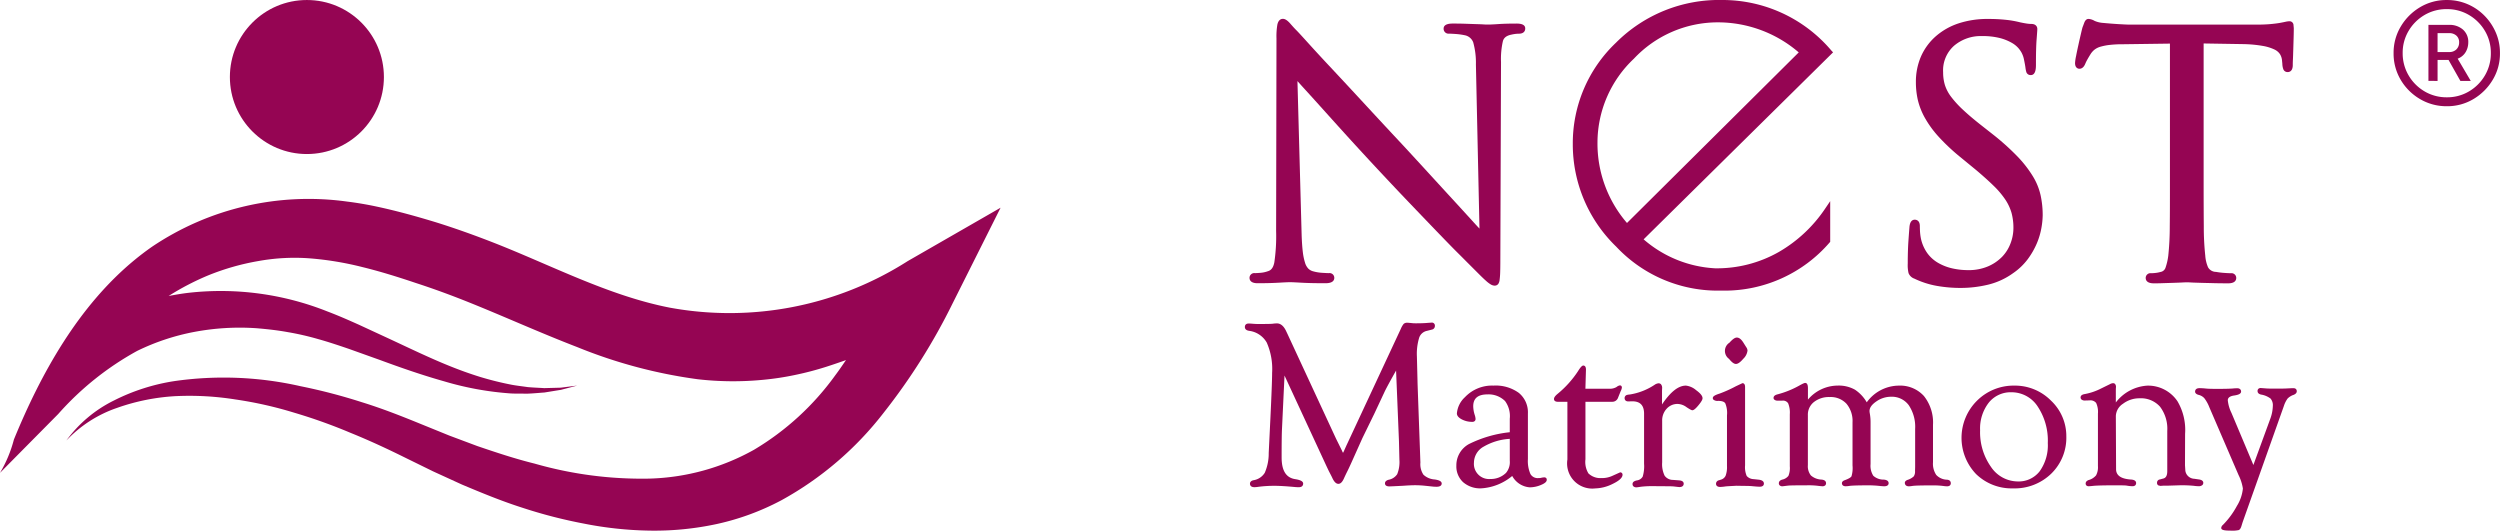
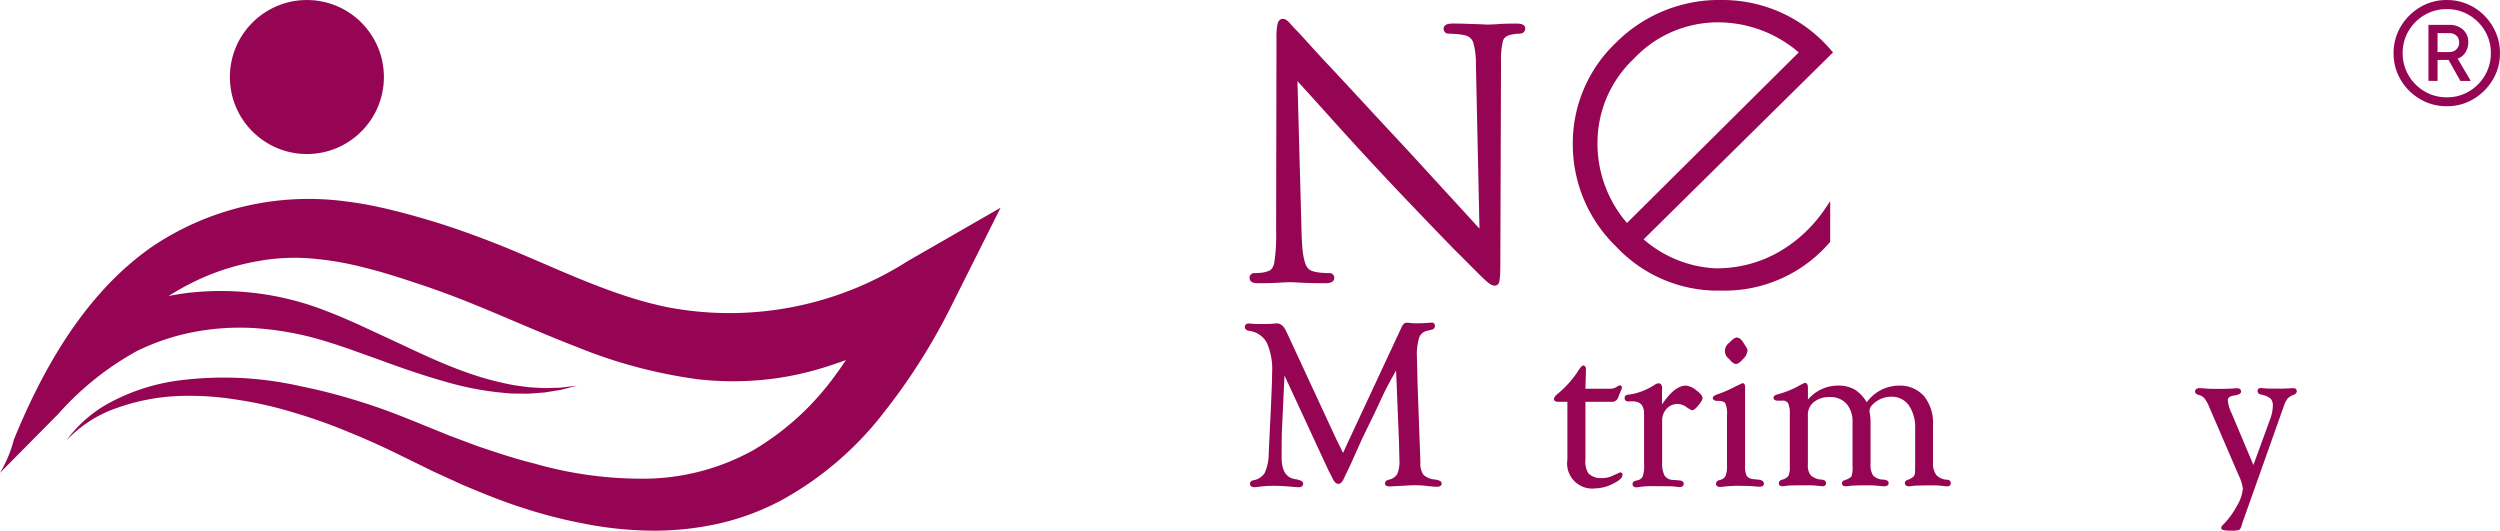
<svg xmlns="http://www.w3.org/2000/svg" width="197.861" height="41.998" viewBox="0 0 197.861 41.998">
  <g id="Group_70587" data-name="Group 70587" transform="translate(971 1200)">
    <g id="Group_67059" data-name="Group 67059" transform="translate(-971 -1200)">
      <g id="Group_391" data-name="Group 391" transform="translate(0 0.001)">
        <g id="XMLID_1_" transform="translate(0 15.765)">
          <path id="Path_448" data-name="Path 448" d="M10.671,82.223q.657-.541,1.36-1.033A22.185,22.185,0,0,1,27.478,77.6q1.164.144,2.311.389c1.611.342,3.157.774,4.682,1.236,1.507.468,3.051,1.02,4.515,1.591,4.59,1.786,9.164,4.224,14.021,5.177a26.228,26.228,0,0,0,18.85-3.678l7.354-4.228L75.42,85.647a48.479,48.479,0,0,1-5.464,8.669,26.124,26.124,0,0,1-8.083,6.92,19.95,19.95,0,0,1-5.11,1.882,23.372,23.372,0,0,1-5.334.525,28.809,28.809,0,0,1-5.193-.554,38.631,38.631,0,0,1-4.947-1.281c-1.611-.517-3.161-1.159-4.7-1.806L34.3,98.955l-2.2-1.079c-1.428-.709-2.874-1.379-4.346-1.975a42.233,42.233,0,0,0-4.48-1.6,30.928,30.928,0,0,0-4.627-1.039A23.2,23.2,0,0,0,13.929,93a16.588,16.588,0,0,0-4.641.929,9.931,9.931,0,0,0-4.014,2.582,10.259,10.259,0,0,1,3.757-3.163A15.963,15.963,0,0,1,13.8,91.813a27.429,27.429,0,0,1,10,.4,44.778,44.778,0,0,1,4.845,1.263c1.595.491,3.142,1.1,4.682,1.729l2.254.916,2.22.831c1.5.511,3,1.01,4.521,1.385a30.79,30.79,0,0,0,9.073,1.191,17.957,17.957,0,0,0,8.3-2.283,21.435,21.435,0,0,0,6.446-5.914c.291-.383.56-.788.835-1.185-.505.179-1.016.356-1.552.527a24.247,24.247,0,0,1-2.466.648,22.224,22.224,0,0,1-2.566.389,24.6,24.6,0,0,1-5.152-.047,39.045,39.045,0,0,1-9.539-2.546c-2.979-1.147-5.792-2.428-8.582-3.546-1.4-.562-2.759-1.061-4.191-1.527-1.411-.475-2.825-.916-4.222-1.257a24.883,24.883,0,0,0-4.152-.69,16.089,16.089,0,0,0-4.087.212,19.258,19.258,0,0,0-3.922,1.114,20.634,20.634,0,0,0-3.179,1.65c.536-.1,1.073-.193,1.615-.255A22.816,22.816,0,0,1,25.939,86.3c.882.334,1.633.668,2.478,1.045l2.407,1.114c1.591.739,3.153,1.5,4.755,2.146.8.324,1.611.617,2.432.872a25.1,25.1,0,0,0,2.5.621c.424.079.851.124,1.281.187.43.039.861.053,1.3.081L44.4,92.33l1.3-.165L44.42,92.5l-1.312.212c-.442.031-.886.075-1.334.092-.444-.006-.894.006-1.34-.018a24.364,24.364,0,0,1-5.273-.961c-1.717-.485-3.4-1.069-5.042-1.676l-2.46-.88c-.786-.269-1.67-.566-2.452-.782a21.8,21.8,0,0,0-2.442-.558c-.819-.149-1.639-.236-2.46-.305a19.412,19.412,0,0,0-4.867.285,17.843,17.843,0,0,0-4.562,1.511,23.34,23.34,0,0,0-6.248,4.994L.321,98.766l-.3.306a10.166,10.166,0,0,0,1.1-2.639C3.256,91.218,6.217,85.887,10.671,82.223Z" transform="translate(-0.02 -77.414)" fill="#950553" />
        </g>
        <g id="Group_390" data-name="Group 390" transform="translate(18.194)">
          <ellipse id="Ellipse_29" data-name="Ellipse 29" cx="6.095" cy="6.095" rx="6.095" ry="6.095" fill="#950553" />
        </g>
      </g>
      <g id="Group_61938" data-name="Group 61938" transform="translate(98.527 0)">
        <g id="Group_388" data-name="Group 388" transform="translate(0.367 0)">
          <path id="Path_434" data-name="Path 434" d="M435.827,30.811c-.553,0-1.042.013-1.451.041s-.677.038-.811.038c-.068,0-.194,0-.376-.013s-.41-.017-.668-.026l-.826-.028c-.295-.009-.6-.013-.9-.013-.184,0-.745,0-.745.4a.388.388,0,0,0,.427.4c.1,0,.28.009.529.026a5.291,5.291,0,0,1,.721.1.893.893,0,0,1,.666.561,6.073,6.073,0,0,1,.213,1.767l.282,12.976q-.256-.272-.6-.653c-.444-.487-.958-1.052-1.545-1.69l-.418-.455c-.463-.506-.95-1.035-1.46-1.594q-1-1.092-1.985-2.158-1.543-1.649-2.994-3.221t-2.623-2.824c-.743-.792-1.391-1.494-1.927-2.087-.344-.38-.783-.864-.926-1.005s-.3-.314-.482-.523c-.237-.271-.423-.393-.6-.393-.124,0-.343.058-.433.444a5.417,5.417,0,0,0-.073,1.1l-.028,15.253a14.377,14.377,0,0,1-.143,2.486c-.081.4-.243.621-.517.694a2.217,2.217,0,0,1-.557.122c-.2.017-.361.026-.461.026a.376.376,0,0,0-.427.373c0,.16.083.427.638.427.6,0,1.157-.013,1.65-.041s.785-.041.907-.041c.083,0,.312.006.92.041.5.028,1.142.041,1.9.041.572,0,.694-.233.694-.427a.375.375,0,0,0-.427-.373c-.12,0-.307-.009-.559-.026a3.367,3.367,0,0,1-.713-.124.829.829,0,0,1-.363-.213,1.145,1.145,0,0,1-.254-.461,4.633,4.633,0,0,1-.177-.862c-.043-.359-.075-.813-.092-1.351l-.331-12.161q.262.295.625.692.692.759,1.622,1.795t2.036,2.252c.713.781,1.479,1.611,2.277,2.465.749.8,1.5,1.6,2.239,2.371q1.172,1.226,2.183,2.277c.677.7,1.255,1.3,1.72,1.761s.74.743.811.811l.864.864c.222.222.408.4.557.529a2.271,2.271,0,0,0,.371.28.635.635,0,0,0,.3.092.348.348,0,0,0,.29-.139.712.712,0,0,0,.107-.337,5.6,5.6,0,0,0,.043-.583c.008-.25.013-.593.013-1.046l.053-15.6a6.308,6.308,0,0,1,.151-1.654c.053-.171.177-.408.668-.506a3.093,3.093,0,0,1,.358-.062c.09-.009.169-.013.233-.013.47,0,.506-.307.506-.4C436.521,30.946,436.288,30.811,435.827,30.811Z" transform="translate(-414.69 -28.946)" fill="#950553" />
-           <path id="Path_435" data-name="Path 435" d="M668.4,42.883a9.133,9.133,0,0,0-1.227-1.569,19.22,19.22,0,0,0-1.953-1.75l-.747-.587c-.627-.489-1.157-.931-1.569-1.319a7.962,7.962,0,0,1-.973-1.061,3.075,3.075,0,0,1-.487-.933,3.44,3.44,0,0,1-.137-.99,2.608,2.608,0,0,1,.871-2.113,3.259,3.259,0,0,1,2.19-.76,5.529,5.529,0,0,1,1.46.164,3.784,3.784,0,0,1,.943.388,1.988,1.988,0,0,1,.516.429,2.225,2.225,0,0,1,.226.329,1.945,1.945,0,0,1,.2.583c.06.288.1.51.117.67a2.482,2.482,0,0,0,.058.273.35.35,0,0,0,.365.25c.4,0,.4-.6.4-.826,0-.916.017-1.575.054-2.021.047-.61.054-.749.054-.8,0-.194-.126-.4-.48-.4a2.453,2.453,0,0,1-.331-.026c-.124-.017-.312-.051-.546-.1a7.869,7.869,0,0,0-1.136-.2,12.88,12.88,0,0,0-1.4-.068,7.307,7.307,0,0,0-2.358.356,5.25,5.25,0,0,0-1.8,1.029,4.581,4.581,0,0,0-1.159,1.592,5.038,5.038,0,0,0-.4,2.03,6.35,6.35,0,0,0,.151,1.392,5.464,5.464,0,0,0,.553,1.415,8.1,8.1,0,0,0,1.08,1.49,15.988,15.988,0,0,0,1.754,1.646l1.2.984c.551.463,1.031.894,1.426,1.281a6.778,6.778,0,0,1,.915,1.084,3.8,3.8,0,0,1,.493,1.059A4.521,4.521,0,0,1,666.87,47a3.431,3.431,0,0,1-.226,1.2,3.087,3.087,0,0,1-.661,1.061,3.459,3.459,0,0,1-1.116.764,3.893,3.893,0,0,1-1.59.3,5.633,5.633,0,0,1-1.257-.141,3.971,3.971,0,0,1-1.125-.442,2.783,2.783,0,0,1-.854-.779,3.127,3.127,0,0,1-.5-1.178,4.194,4.194,0,0,1-.064-.519c-.008-.164-.013-.305-.013-.427,0-.47-.307-.506-.4-.506-.177,0-.393.109-.425.621-.017.213-.045.57-.079,1.067s-.053,1.1-.053,1.771a2.781,2.781,0,0,0,.062.766.752.752,0,0,0,.457.438,6.83,6.83,0,0,0,1.786.576,10.712,10.712,0,0,0,1.874.162,9.282,9.282,0,0,0,2.181-.258,5.645,5.645,0,0,0,1.962-.9,4.938,4.938,0,0,0,1.182-1.127,6.147,6.147,0,0,0,.717-1.255,5.673,5.673,0,0,0,.359-1.219,6.239,6.239,0,0,0,.1-.992,7.454,7.454,0,0,0-.165-1.577A4.928,4.928,0,0,0,668.4,42.883Z" transform="translate(-606.413 -28.946)" fill="#950553" />
-           <path id="Path_436" data-name="Path 436" d="M737.7,30.911a.314.314,0,0,0-.331-.275,1.623,1.623,0,0,0-.312.045c-.122.026-.28.058-.469.092-.207.034-.465.066-.768.092s-.67.038-1.086.038h-9.982c-.154,0-.435-.013-.864-.038s-.833-.058-1.217-.094a2.072,2.072,0,0,1-.707-.162,1.111,1.111,0,0,0-.484-.158c-.154,0-.271.111-.348.329-.045.122-.083.226-.122.322-.017.047-.045.152-.126.5-.062.267-.13.561-.2.881s-.135.621-.188.9a3.329,3.329,0,0,0-.083.561c0,.431.288.452.346.452.139,0,.331-.07.465-.4a2.794,2.794,0,0,1,.137-.284c.062-.115.162-.286.295-.5a1.452,1.452,0,0,1,.324-.348,1.415,1.415,0,0,1,.463-.218,4.355,4.355,0,0,1,.726-.139,8.827,8.827,0,0,1,1.029-.051l3.724-.051V43.443c0,1.276,0,2.418-.013,3.419a22.129,22.129,0,0,1-.118,2.328,4.7,4.7,0,0,1-.215.941.5.5,0,0,1-.405.348,2.335,2.335,0,0,1-.367.073,2.94,2.94,0,0,1-.373.026.376.376,0,0,0-.427.373c0,.16.083.427.638.427.2,0,.439,0,.726-.013l.826-.026c.267-.009.5-.017.709-.028s.316-.013.35-.013.151,0,.35.013.463.017.775.028c.218.006.448.013.7.017l.331.009c.373.009.749.013,1.123.013.557,0,.638-.267.638-.427a.375.375,0,0,0-.427-.373c-.118,0-.3-.009-.53-.026a6.039,6.039,0,0,1-.64-.079.732.732,0,0,1-.632-.359,2.8,2.8,0,0,1-.222-.922,21.418,21.418,0,0,1-.117-2.331c-.008-.99-.013-2.141-.013-3.419V32.394l3.135.051a9.978,9.978,0,0,1,1.549.143,3.592,3.592,0,0,1,.926.286,1.053,1.053,0,0,1,.436.373,1.093,1.093,0,0,1,.156.47l.028.292a1.288,1.288,0,0,0,.088.45.36.36,0,0,0,.337.2c.119,0,.4-.055.4-.559,0-.07,0-.222.013-.459s.017-.512.028-.813l.026-.9c.009-.3.013-.555.013-.751C737.713,31.067,737.706,30.984,737.7,30.911Z" transform="translate(-655.078 -28.954)" fill="#950553" />
          <path id="Path_437" data-name="Path 437" d="M554.859,27.433a11.281,11.281,0,0,0-8.624-3.993,11.53,11.53,0,0,0-8.424,3.387,10.964,10.964,0,0,0-3.41,8.018,11.247,11.247,0,0,0,3.434,8.114,11.017,11.017,0,0,0,8.067,3.483h.431a10.975,10.975,0,0,0,8.385-3.8l.055-.062V39.361l-.391.578a11.119,11.119,0,0,1-3.685,3.449,9.906,9.906,0,0,1-5.035,1.287,9.379,9.379,0,0,1-5.656-2.292L555,27.583Zm-2.576.154-13.593,13.5a9.614,9.614,0,0,1-2.335-6.383,9.136,9.136,0,0,1,2.879-6.616,9.109,9.109,0,0,1,6.593-2.879A9.809,9.809,0,0,1,552.283,27.587Z" transform="translate(-508.817 -23.44)" fill="#950553" />
        </g>
        <g id="Group_389" data-name="Group 389" transform="translate(0 25.535)">
          <path id="Path_438" data-name="Path 438" d="M427.989,155.3a1.427,1.427,0,0,1-.89-.378,1.5,1.5,0,0,1-.239-.958l-.222-6.172-.055-2.222a4.371,4.371,0,0,1,.183-1.5.823.823,0,0,1,.6-.529l.395-.1a.289.289,0,0,0,.245-.295.237.237,0,0,0-.273-.26c-.066.006-.154.013-.267.019-.23.023-.54.036-.922.036-.119,0-.22,0-.295-.009-.22-.023-.361-.036-.414-.036a.41.41,0,0,0-.3.092,1.583,1.583,0,0,0-.222.386l-4.328,9.28-.192.431a1.123,1.123,0,0,1-.058.107,1.206,1.206,0,0,1-.083-.173l-.469-.948-3.842-8.285-.1-.211c-.192-.416-.44-.627-.736-.627a2.628,2.628,0,0,0-.348.028c-.13.013-.45.019-.95.019a5.768,5.768,0,0,1-.619-.019c-.151-.013-.254-.019-.312-.019-.2,0-.309.1-.309.28,0,.113.06.258.342.3a1.875,1.875,0,0,1,1.392.933,5.188,5.188,0,0,1,.423,2.393c0,.506-.045,1.705-.139,3.664l-.13,2.674a3.831,3.831,0,0,1-.312,1.569,1.281,1.281,0,0,1-.886.589c-.247.051-.286.194-.286.275,0,.1.047.277.356.277a2.053,2.053,0,0,0,.3-.028,9.836,9.836,0,0,1,1.276-.081c.371,0,.9.03,1.582.092a3.061,3.061,0,0,0,.35.019c.3,0,.346-.179.346-.288,0-.224-.359-.307-.63-.35-.723-.111-1.074-.672-1.074-1.718,0-1.138.009-1.872.028-2.245l.2-4.236,3.327,7.18.186.391c.134.256.23.442.256.5.149.335.312.5.493.5s.329-.158.463-.478c.032-.068.085-.184.164-.348.141-.275.31-.634.5-1.063l.775-1.729.944-1.934.822-1.756c.156-.32.459-.877.9-1.658l.228,5.577.036,1.5a2.54,2.54,0,0,1-.175,1.123,1.039,1.039,0,0,1-.679.442c-.239.066-.288.19-.288.284s.045.241.346.241c.1,0,.463-.017,1.11-.051.4-.028.7-.041.894-.041a7.647,7.647,0,0,1,.764.036l.719.075c.088.006.167.011.235.011.348,0,.42-.143.42-.26C428.546,155.408,428.228,155.335,427.989,155.3Z" transform="translate(-412.97 -142.888)" fill="#950553" />
-           <path id="Path_439" data-name="Path 439" d="M498.224,173.495a1.257,1.257,0,0,0-.237.041,1.22,1.22,0,0,1-.2.015.656.656,0,0,1-.625-.324,2.565,2.565,0,0,1-.2-1.18v-3.609a1.988,1.988,0,0,0-.722-1.633,3.115,3.115,0,0,0-2-.574,2.951,2.951,0,0,0-2.26.916,1.967,1.967,0,0,0-.638,1.285c0,.179.132.339.395.476a1.75,1.75,0,0,0,.819.192.269.269,0,0,0,.207-.072.229.229,0,0,0,.055-.177,1.3,1.3,0,0,0-.068-.309,2.371,2.371,0,0,1-.115-.672c0-.634.371-.943,1.137-.943a1.847,1.847,0,0,1,1.381.527,2.009,2.009,0,0,1,.374,1.4v1.067a9.47,9.47,0,0,0-3.227.935,1.915,1.915,0,0,0-1,1.714,1.691,1.691,0,0,0,.536,1.306,2.051,2.051,0,0,0,1.43.487,4.22,4.22,0,0,0,2.454-.98,1.725,1.725,0,0,0,1.387.9,2.317,2.317,0,0,0,.862-.177c.322-.13.476-.258.484-.405a.2.2,0,0,0-.051-.16A.249.249,0,0,0,498.224,173.495Zm-4.779-2.424a4.627,4.627,0,0,1,2.083-.625v1.737a1.317,1.317,0,0,1-.3.958,1.715,1.715,0,0,1-1.236.482,1.2,1.2,0,0,1-1.3-1.3A1.465,1.465,0,0,1,493.445,171.07Z" transform="translate(-474.564 -161.248)" fill="#950553" />
          <path id="Path_440" data-name="Path 440" d="M532.7,167.254l-.572.258a1.969,1.969,0,0,1-.914.194,1.353,1.353,0,0,1-1.02-.371,1.754,1.754,0,0,1-.235-1.114v-4.554h2.1a.476.476,0,0,0,.48-.32l.211-.525a.79.79,0,0,0,.09-.258.183.183,0,0,0-.049-.156.152.152,0,0,0-.137-.032.594.594,0,0,0-.235.124,1.046,1.046,0,0,1-.583.135h-1.88L530,159.12c0-.277-.132-.32-.209-.32s-.192.075-.419.444a8.037,8.037,0,0,1-1.635,1.812c-.184.156-.267.28-.267.393,0,.081.041.22.32.22h.741v4.567a1.99,1.99,0,0,0,2.2,2.288,3.235,3.235,0,0,0,1.389-.361c.521-.252.775-.489.775-.726A.178.178,0,0,0,532.7,167.254Z" transform="translate(-503.007 -155.404)" fill="#950553" />
          <path id="Path_441" data-name="Path 441" d="M559.274,165.919a1.49,1.49,0,0,0-.8-.356c-.6,0-1.216.489-1.893,1.49v-1.1l.009-.179a.438.438,0,0,0-.1-.327.271.271,0,0,0-.2-.066.7.7,0,0,0-.246.085,4.943,4.943,0,0,1-2.01.8,1.28,1.28,0,0,0-.226.034.258.258,0,0,0-.188.245c0,.171.107.269.294.269l.312-.009c.627,0,.935.32.935.98v3.953a2.846,2.846,0,0,1-.109,1.027.617.617,0,0,1-.453.3c-.232.045-.35.141-.35.286a.242.242,0,0,0,.07.184.328.328,0,0,0,.239.077h.028c.062-.006.175-.021.337-.047a7.876,7.876,0,0,1,1.014-.045l1.071.008c.22,0,.391.006.508.017.335.041.414.047.444.047.305,0,.338-.186.338-.265,0-.109-.064-.245-.369-.265l-.478-.036a.812.812,0,0,1-.664-.335,2.093,2.093,0,0,1-.194-1.056v-3.283a1.362,1.362,0,0,1,.354-.958,1.142,1.142,0,0,1,.879-.38,1.246,1.246,0,0,1,.709.265c.331.215.405.235.452.235h0c.075-.006.2-.055.489-.408s.318-.482.312-.563C559.775,166.361,559.611,166.167,559.274,165.919Z" transform="translate(-523.569 -160.579)" fill="#950553" />
          <path id="Path_442" data-name="Path 442" d="M591.655,150.5c.156,0,.346-.132.58-.408a1.068,1.068,0,0,0,.335-.645.5.5,0,0,0-.1-.275l-.222-.352c-.171-.275-.341-.408-.523-.408-.152,0-.335.128-.583.406a.772.772,0,0,0-.034,1.281C591.326,150.369,591.5,150.5,591.655,150.5Z" transform="translate(-552.792 -147.231)" fill="#950553" />
          <path id="Path_443" data-name="Path 443" d="M589.933,172.971l-.42-.045a.754.754,0,0,1-.546-.25,1.742,1.742,0,0,1-.13-.834v-6.209c0-.25-.122-.3-.194-.3l-.021,0-.512.241a9.953,9.953,0,0,1-1.3.585c-.361.113-.519.213-.527.342a.175.175,0,0,0,.047.132.509.509,0,0,0,.373.1c.294,0,.487.064.568.194a1.988,1.988,0,0,1,.134.952v4.012a1.943,1.943,0,0,1-.109.766.575.575,0,0,1-.361.307l-.177.055a.281.281,0,0,0-.22.275c0,.075.032.25.329.25a3.32,3.32,0,0,0,.348-.03c.062-.011.151-.019.275-.028l.668-.036.593.011c.269,0,.478.006.638.021.3.03.5.043.608.043.273,0,.325-.143.329-.23C590.333,173.169,590.27,173.015,589.933,172.971Z" transform="translate(-549.251 -160.54)" fill="#950553" />
          <path id="Path_444" data-name="Path 444" d="M622.506,172.916a1.212,1.212,0,0,1-.858-.376,1.59,1.59,0,0,1-.258-1v-2.969a3.36,3.36,0,0,0-.717-2.277,2.543,2.543,0,0,0-2.008-.824,3.159,3.159,0,0,0-2.518,1.321,2.992,2.992,0,0,0-.935-1,2.618,2.618,0,0,0-1.368-.324,3.106,3.106,0,0,0-2.352,1.11v-.9c0-.28-.073-.42-.218-.42-.049,0-.141.026-.474.213a7.317,7.317,0,0,1-1.75.7c-.186.055-.279.145-.279.267a.167.167,0,0,0,.087.158.335.335,0,0,0,.2.064h.406a.482.482,0,0,1,.461.209,1.955,1.955,0,0,1,.132.871v4.121a1.637,1.637,0,0,1-.109.751.866.866,0,0,1-.5.3c-.214.068-.258.192-.258.284a.217.217,0,0,0,.066.169.318.318,0,0,0,.254.07c.068-.009.181-.021.341-.043.124-.013.228-.021.316-.021l.627-.011h.619a6.343,6.343,0,0,1,.757.028c.211.026.361.041.45.047h.026a.3.3,0,0,0,.213-.07.225.225,0,0,0,.066-.171c0-.115-.062-.258-.356-.286a1.365,1.365,0,0,1-.841-.326,1.166,1.166,0,0,1-.241-.817v-3.957a1.266,1.266,0,0,1,.472-1.033,1.915,1.915,0,0,1,1.259-.4,1.7,1.7,0,0,1,1.323.529,2.122,2.122,0,0,1,.48,1.471v3.415a2.27,2.27,0,0,1-.083.86c-.03.053-.139.164-.536.307-.181.064-.22.164-.22.237s.03.241.3.241a2.054,2.054,0,0,0,.3-.028c.213-.03.747-.045,1.586-.045a8.335,8.335,0,0,1,.862.056c.145.013.241.019.3.019.3,0,.348-.154.348-.245,0-.113-.066-.254-.378-.282a1.206,1.206,0,0,1-.835-.305,1.479,1.479,0,0,1-.216-.926v-3.332a3.948,3.948,0,0,0-.057-.653,1.233,1.233,0,0,1-.026-.216c0-.256.179-.51.536-.753a2.026,2.026,0,0,1,1.15-.374,1.664,1.664,0,0,1,1.413.66,3.066,3.066,0,0,1,.512,1.887v3.011l-.009.316a.683.683,0,0,1-.1.427,1.282,1.282,0,0,1-.5.282c-.184.073-.213.177-.207.25s.043.256.329.256a2.115,2.115,0,0,0,.286-.032c.2-.028.711-.041,1.516-.041a6.478,6.478,0,0,1,.907.045,2.221,2.221,0,0,0,.3.028c.271,0,.3-.169.3-.241C622.8,173.1,622.76,172.937,622.506,172.916Z" transform="translate(-566.931 -160.485)" fill="#950553" />
-           <path id="Path_445" data-name="Path 445" d="M682.591,166.24a4.1,4.1,0,0,0-2.96,1.2,4.141,4.141,0,0,0-.068,5.8,4.033,4.033,0,0,0,2.937,1.133,4.149,4.149,0,0,0,3.013-1.165,3.962,3.962,0,0,0,1.193-2.947,3.844,3.844,0,0,0-1.212-2.832A4.012,4.012,0,0,0,682.591,166.24Zm2.649,4.55a3.529,3.529,0,0,1-.64,2.226,2.1,2.1,0,0,1-1.735.809,2.573,2.573,0,0,1-2.121-1.152,4.747,4.747,0,0,1-.862-2.9,3.333,3.333,0,0,1,.685-2.183,2.218,2.218,0,0,1,1.791-.824,2.466,2.466,0,0,1,2.07,1.11A4.874,4.874,0,0,1,685.24,170.79Z" transform="translate(-621.695 -161.256)" fill="#950553" />
-           <path id="Path_446" data-name="Path 446" d="M731.847,172.961l-.386-.056a.74.74,0,0,1-.706-.636l-.028-.435.008-2.484a4.472,4.472,0,0,0-.6-2.574,2.8,2.8,0,0,0-2.4-1.242,3.4,3.4,0,0,0-2.482,1.332v-.828c0-.132,0-.25.008-.346a.375.375,0,0,0-.068-.288.207.207,0,0,0-.158-.064.546.546,0,0,0-.256.081l-.358.175-.487.239a4.635,4.635,0,0,1-1.17.371c-.2.041-.3.128-.3.258a.213.213,0,0,0,.122.2.375.375,0,0,0,.19.049l.395-.011a.584.584,0,0,1,.523.2,1.681,1.681,0,0,1,.143.843v4.16a1.355,1.355,0,0,1-.147.728,1.167,1.167,0,0,1-.6.376q-.211.087-.224.25a.219.219,0,0,0,.051.169.254.254,0,0,0,.192.068c.062,0,.188-.011.38-.032s.773-.041,1.739-.041c.457,0,.747.006.854.019a3.184,3.184,0,0,0,.485.053c.263,0,.292-.175.292-.25,0-.111-.066-.25-.38-.278-.783-.047-1.178-.3-1.206-.773l-.019-4.254a1.206,1.206,0,0,1,.563-.969,2.136,2.136,0,0,1,1.315-.435,2.019,2.019,0,0,1,1.62.666,2.894,2.894,0,0,1,.572,1.921V172.3c0,.341-.1.534-.309.585l-.273.073a.255.255,0,0,0-.228.258.225.225,0,0,0,.1.211l.164.041.273-.019h.352l.907-.028a9.769,9.769,0,0,1,1.112.041,3.423,3.423,0,0,0,.369.032.429.429,0,0,0,.32-.1.249.249,0,0,0,.064-.183C732.169,173.119,732.107,173,731.847,172.961Z" transform="translate(-656.324 -160.548)" fill="#950553" />
          <path id="Path_447" data-name="Path 447" d="M772.713,167.15c-.068,0-.207.006-.418.017-.18.013-.5.019-.958.019-.414,0-.69-.006-.819-.019l-.369-.028a.267.267,0,0,0-.2.062.235.235,0,0,0-.066.179c0,.1.049.226.282.277a1.684,1.684,0,0,1,.747.316.806.806,0,0,1,.18.583,3.19,3.19,0,0,1-.218,1.061l-1.321,3.613-1.735-4.123a2.935,2.935,0,0,1-.29-.992c0-.077,0-.309.485-.382.262-.038.566-.109.566-.314a.243.243,0,0,0-.07-.184.323.323,0,0,0-.233-.077c-.079,0-.194,0-.363.019-.234.017-.642.028-1.208.028-.457,0-.775-.008-.92-.028-.2-.019-.363-.028-.5-.028-.3,0-.346.173-.346.277s.088.2.262.25a.908.908,0,0,1,.463.26,2.894,2.894,0,0,1,.4.717l2.314,5.37a3.663,3.663,0,0,1,.344,1.067,3.193,3.193,0,0,1-.474,1.381,6.508,6.508,0,0,1-1.106,1.5.346.346,0,0,0-.134.239c0,.154.2.213.706.213a2.528,2.528,0,0,0,.672-.04c.094-.034.167-.139.224-.329l.09-.292,3.263-9.194a2.08,2.08,0,0,1,.3-.6,1.209,1.209,0,0,1,.482-.292c.16-.07.241-.164.241-.282C772.987,167.319,772.961,167.15,772.713,167.15Z" transform="translate(-689.737 -161.963)" fill="#950553" />
        </g>
      </g>
      <path id="Path_38027" data-name="Path 38027" d="M5.29-4.922a4.108,4.108,0,0,1-2.126-.566A4.274,4.274,0,0,1,1.637-7.007a4.064,4.064,0,0,1-.566-2.118,4.034,4.034,0,0,1,.566-2.1,4.363,4.363,0,0,1,1.519-1.527,4.05,4.05,0,0,1,2.134-.575A4.09,4.09,0,0,1,6.924-13a4.178,4.178,0,0,1,1.338.911,4.372,4.372,0,0,1,.9,1.338,4.032,4.032,0,0,1,.328,1.625,4.02,4.02,0,0,1-.575,2.118A4.363,4.363,0,0,1,7.392-5.489,4.034,4.034,0,0,1,5.29-4.922Zm0-.706A3.376,3.376,0,0,0,7.047-6.1,3.52,3.52,0,0,0,8.3-7.36a3.419,3.419,0,0,0,.468-1.765A3.376,3.376,0,0,0,8.3-10.882a3.541,3.541,0,0,0-1.256-1.256,3.376,3.376,0,0,0-1.757-.468,3.407,3.407,0,0,0-1.773.468,3.541,3.541,0,0,0-1.256,1.256,3.376,3.376,0,0,0-.468,1.757A3.419,3.419,0,0,0,2.261-7.36,3.52,3.52,0,0,0,3.517-6.1,3.406,3.406,0,0,0,5.29-5.628Zm-1.461-1.3v-4.433H5.471a1.6,1.6,0,0,1,1.084.369,1.285,1.285,0,0,1,.427,1.026,1.51,1.51,0,0,1-.2.747,1.231,1.231,0,0,1-.64.534L7.178-6.925H6.358L5.422-8.583h-.87v1.658Zm.722-2.282h.919a.776.776,0,0,0,.575-.213.755.755,0,0,0,.213-.558.681.681,0,0,0-.213-.525.814.814,0,0,0-.575-.2H4.552Z" transform="translate(188.368 13.329)" fill="#950553" />
    </g>
  </g>
</svg>